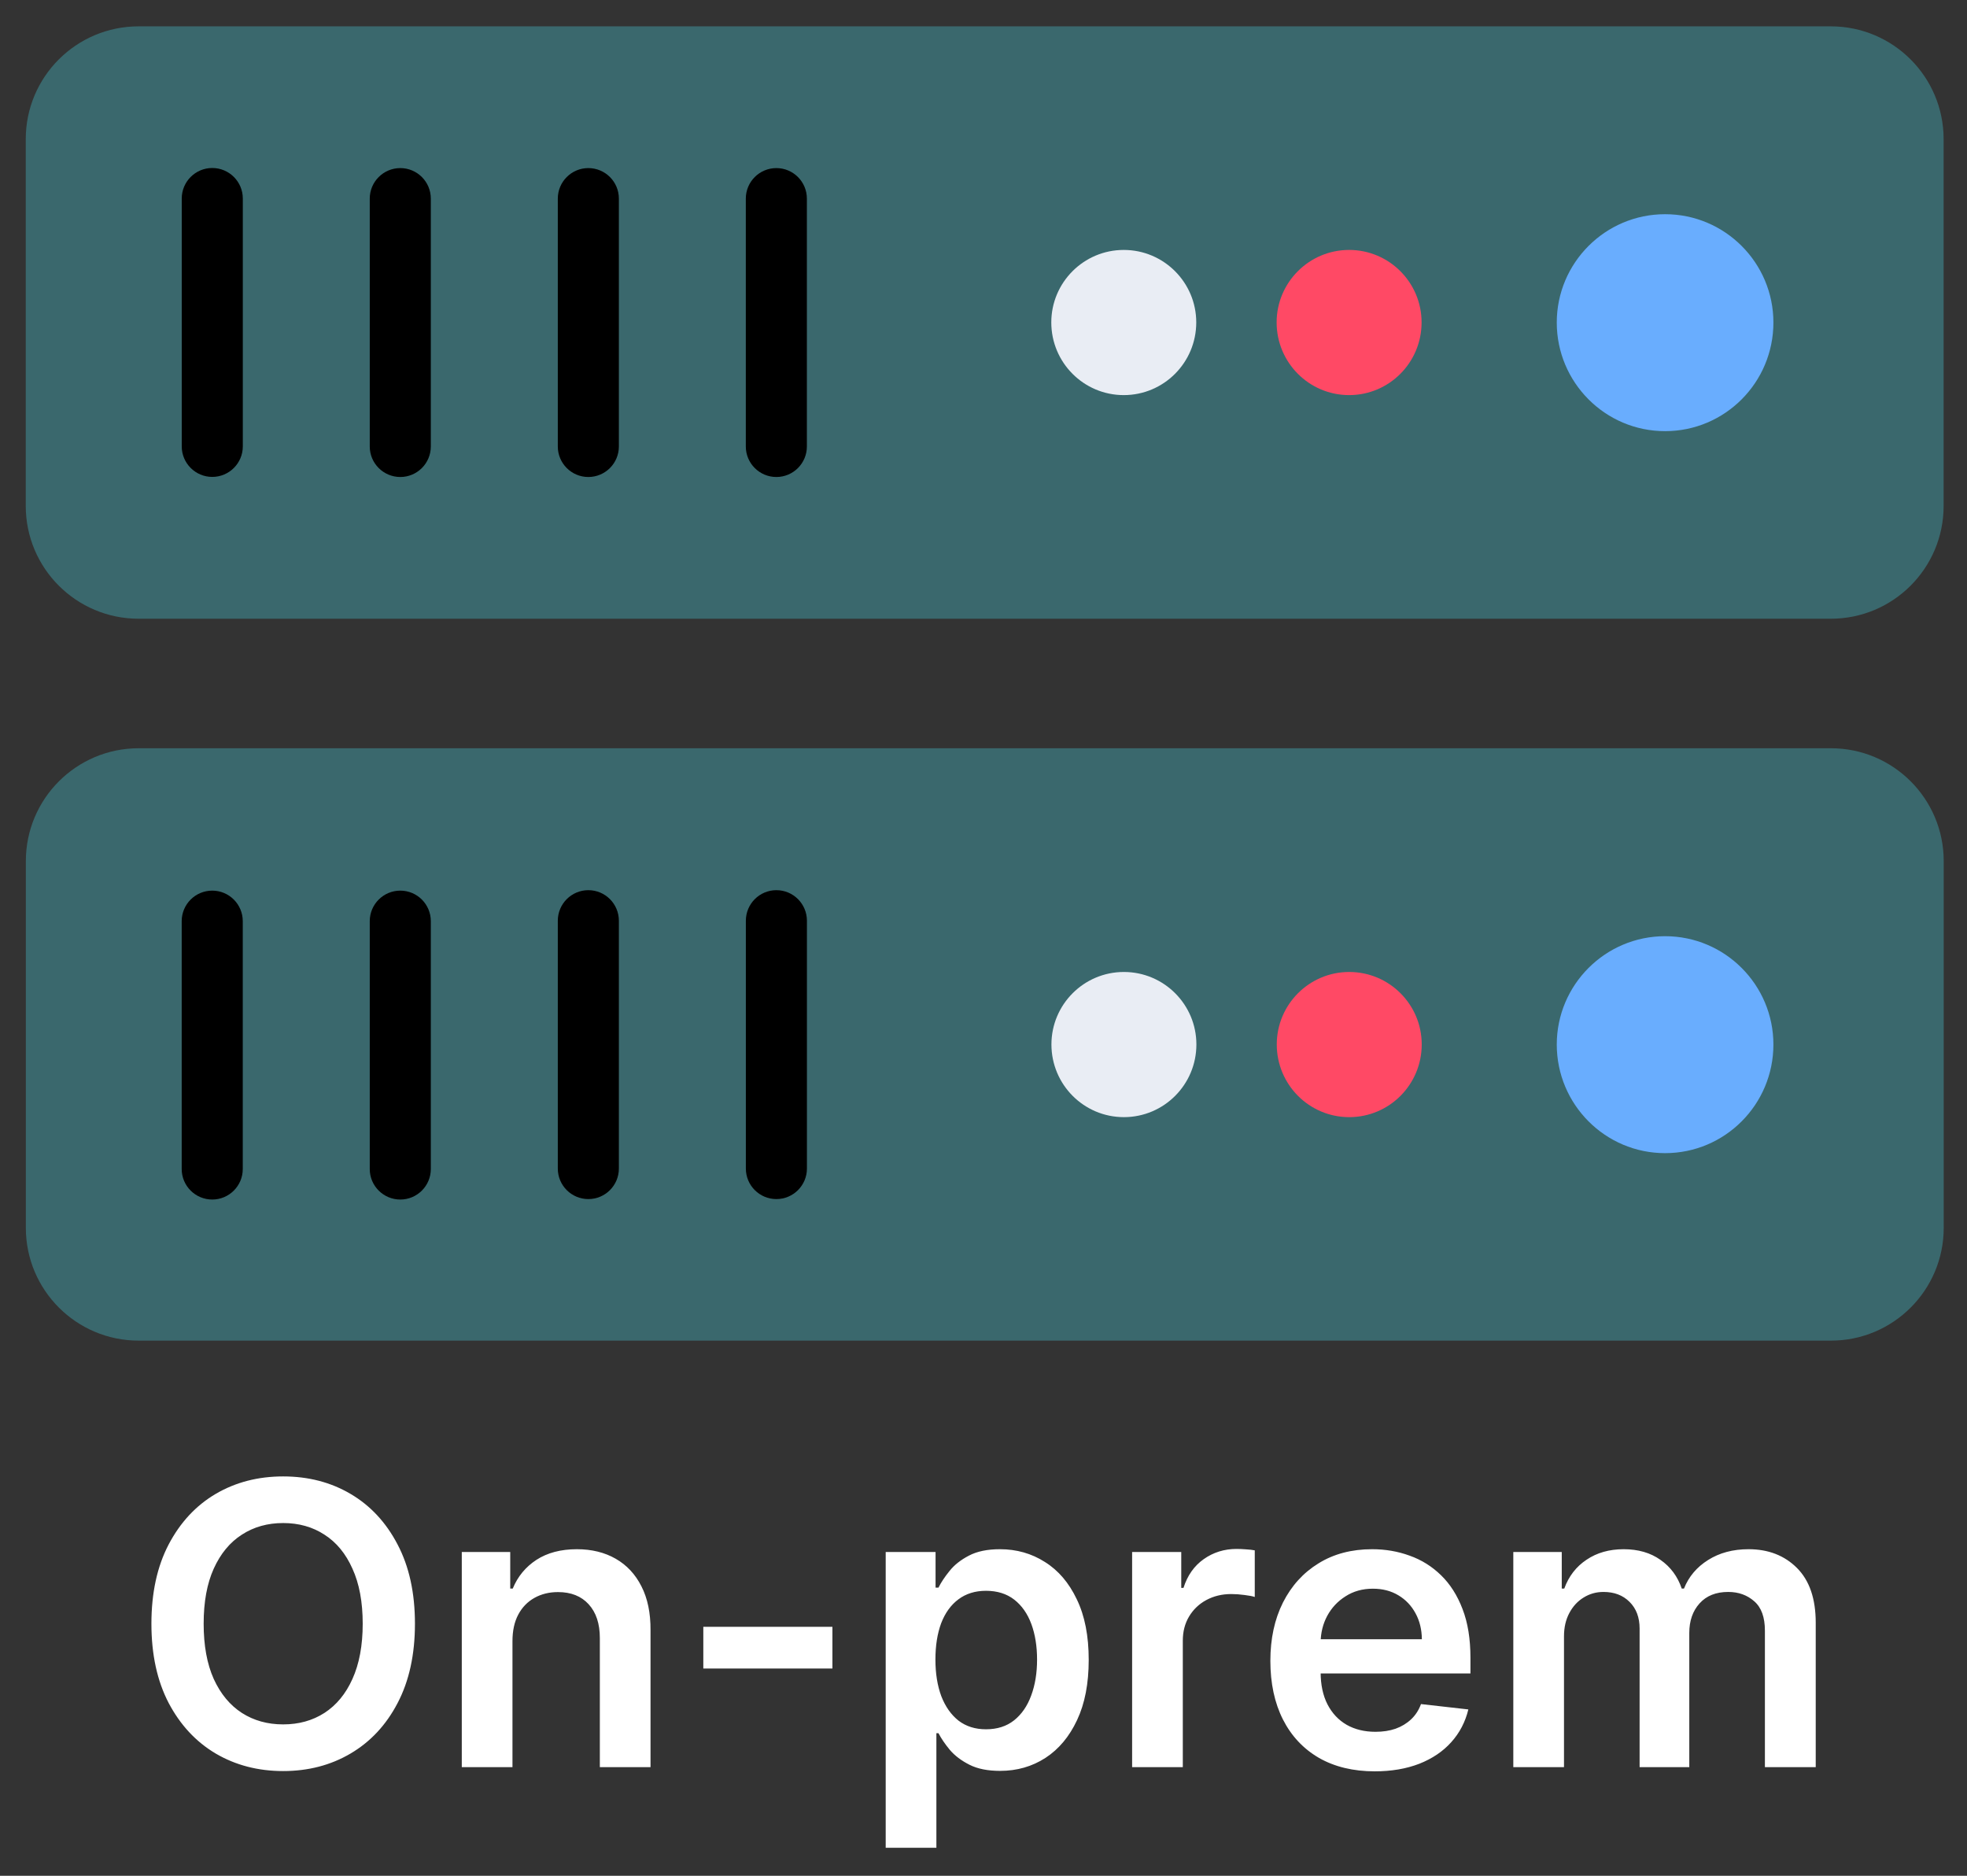
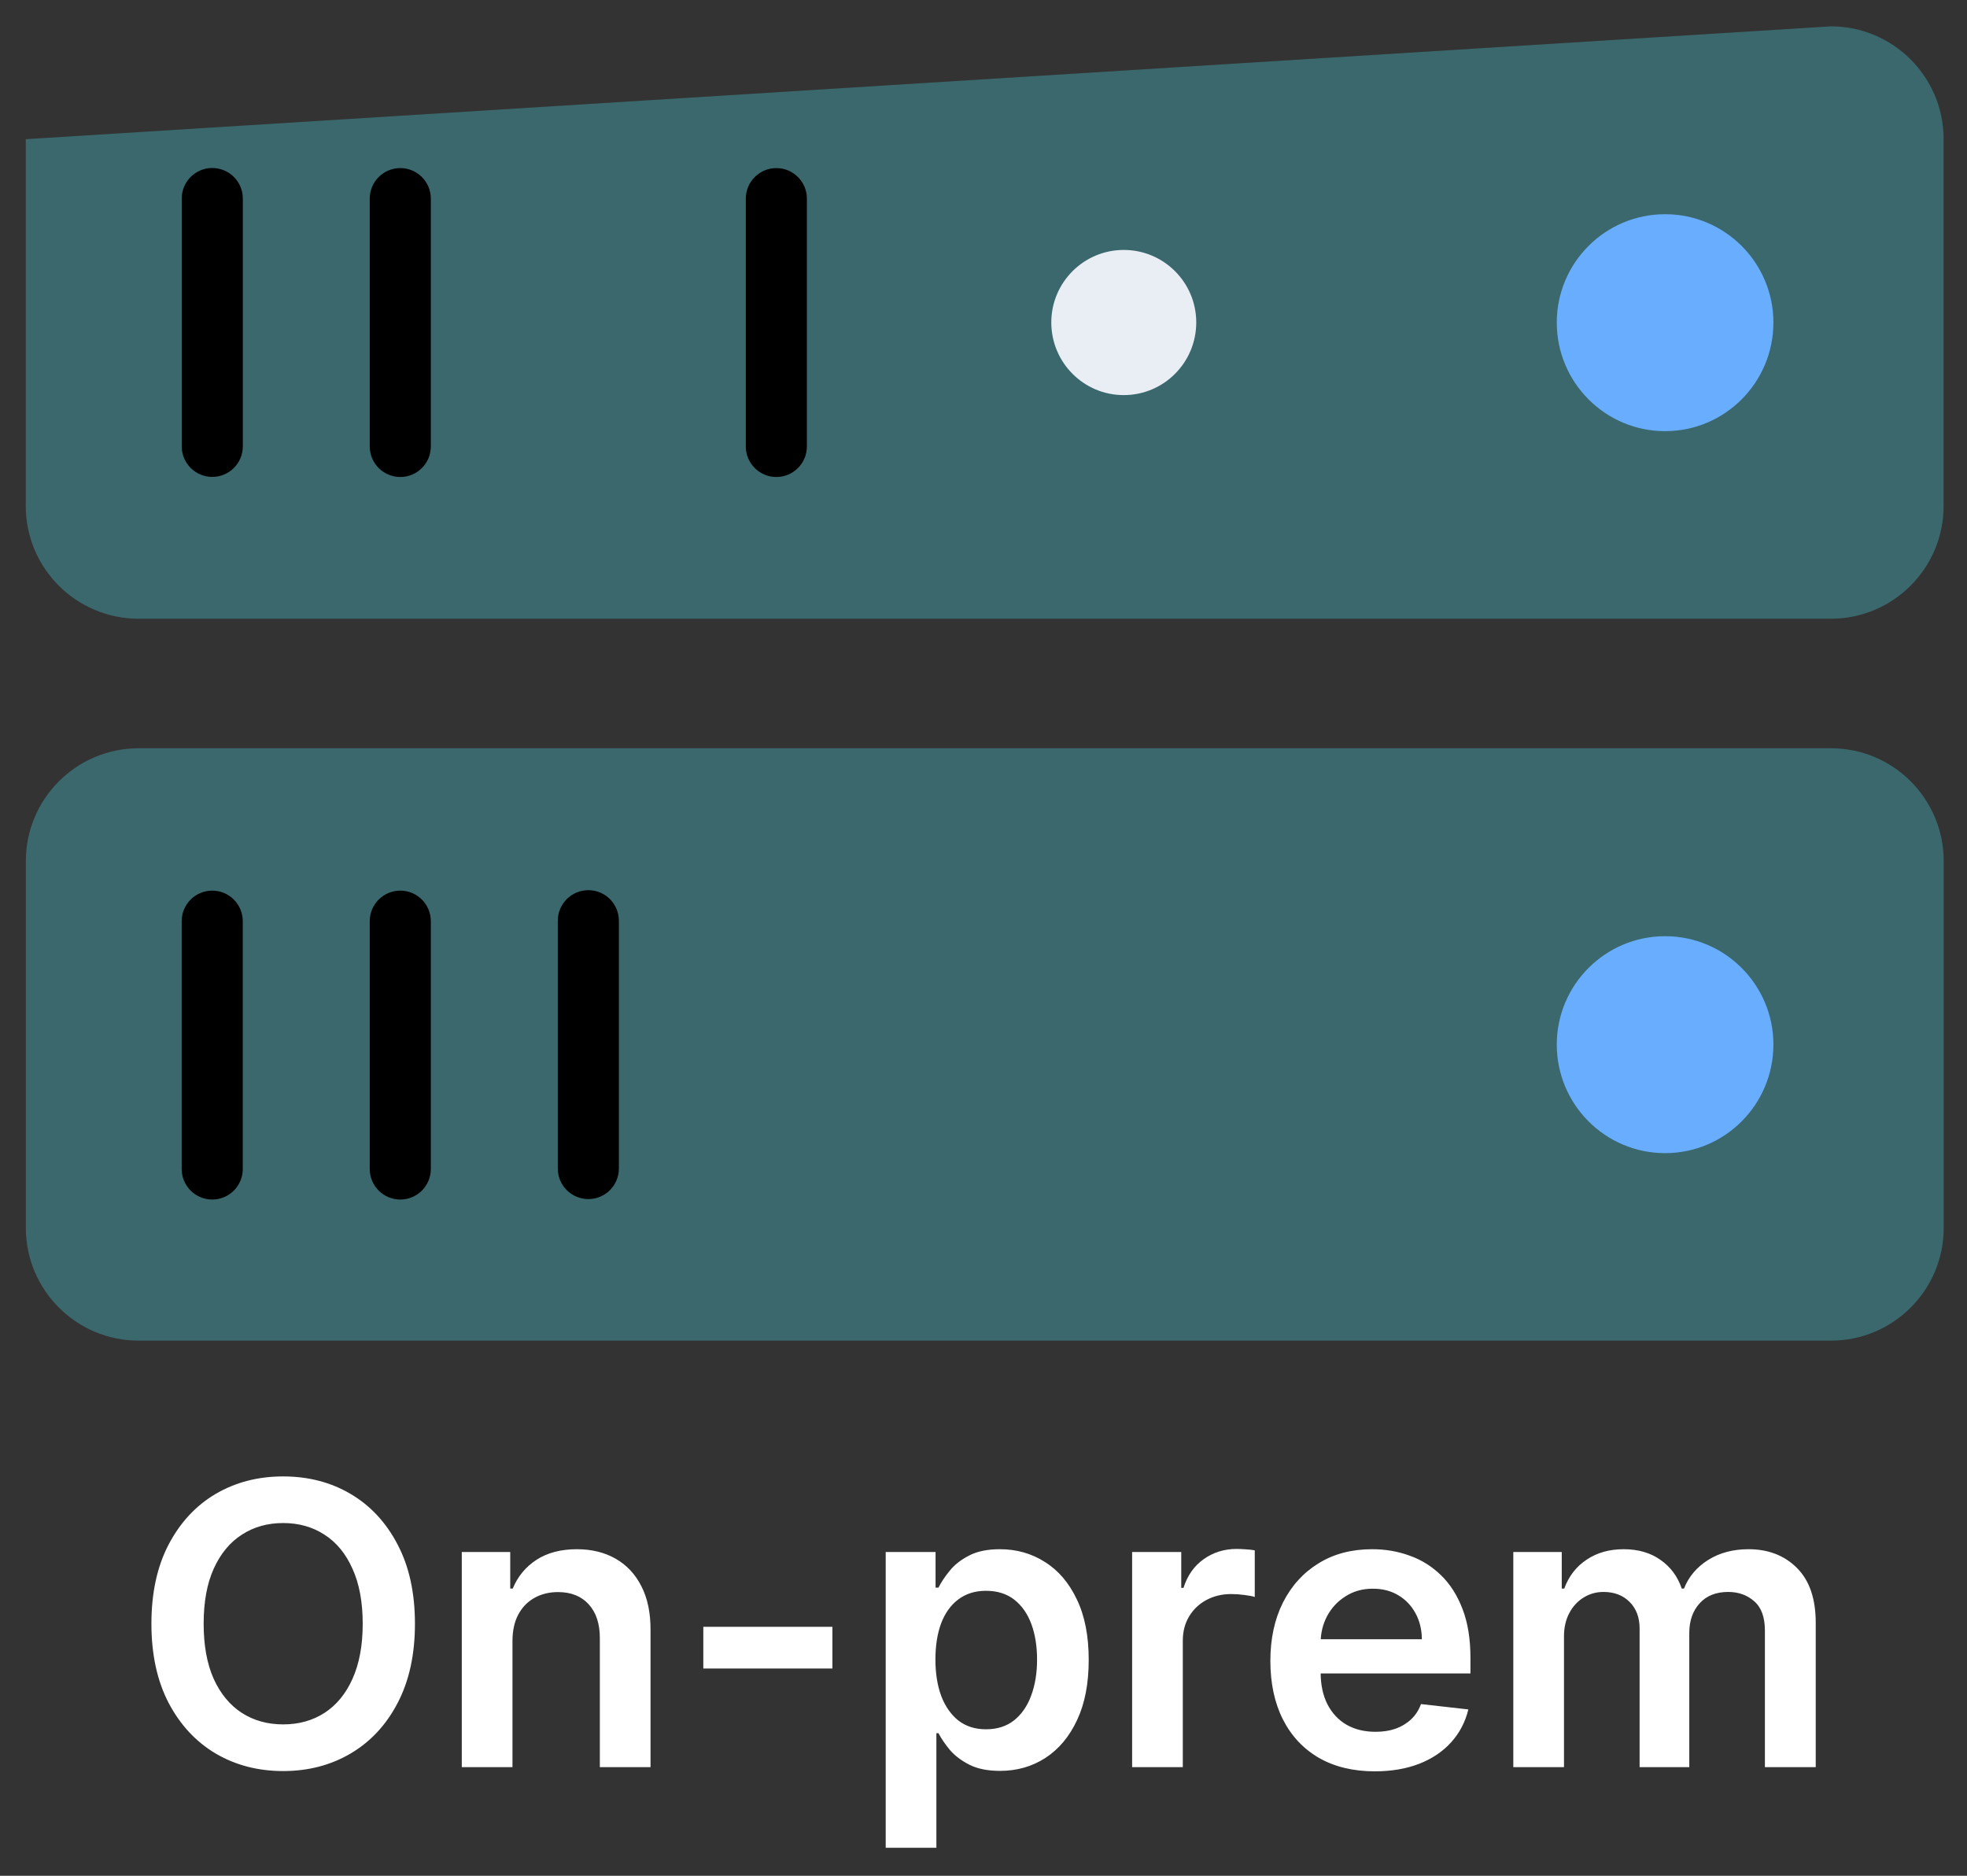
<svg xmlns="http://www.w3.org/2000/svg" width="43" height="41" viewBox="0 0 43 41" fill="none">
  <rect x="0" y="0" width="43" height="41" fill="#333333" stroke="none" />
  <path d="M42.491 18.822V26.837C42.491 28.199 41.387 29.303 40.025 29.303L3.032 29.303C1.67 29.303 0.565 28.199 0.565 26.837V18.822C0.565 17.46 1.67 16.355 3.032 16.355L40.025 16.355C41.387 16.355 42.491 17.46 42.491 18.822Z" fill="#3A686D" />
  <path d="M4.64 26.219C4.271 26.219 3.972 25.92 3.972 25.552V20.134C3.972 19.766 4.271 19.467 4.64 19.467C5.008 19.467 5.307 19.766 5.307 20.134V25.552C5.307 25.92 5.008 26.219 4.64 26.219Z" fill="black" />
  <path d="M8.751 26.219C8.382 26.219 8.083 25.92 8.083 25.552V20.134C8.083 19.766 8.382 19.467 8.751 19.467C9.119 19.467 9.418 19.766 9.418 20.134V25.552C9.418 25.92 9.119 26.219 8.751 26.219Z" fill="black" />
  <path d="M12.862 26.209C12.493 26.209 12.194 25.91 12.194 25.542V20.125C12.194 19.756 12.493 19.457 12.862 19.457C13.23 19.457 13.529 19.756 13.529 20.125V25.542C13.529 25.91 13.23 26.209 12.862 26.209Z" fill="black" />
-   <path d="M16.972 26.209C16.604 26.209 16.305 25.91 16.305 25.542V20.125C16.305 19.756 16.604 19.457 16.972 19.457C17.341 19.457 17.64 19.756 17.64 20.125V25.542C17.64 25.91 17.341 26.209 16.972 26.209Z" fill="black" />
-   <path d="M31.08 22.829C31.08 23.706 30.372 24.418 29.495 24.418C28.619 24.418 27.911 23.706 27.911 22.829C27.911 21.957 28.619 21.245 29.495 21.245C30.372 21.245 31.08 21.957 31.08 22.829Z" fill="#FF4965" />
-   <path d="M26.154 22.829C26.154 23.706 25.446 24.418 24.569 24.418C23.693 24.418 22.985 23.706 22.985 22.829C22.985 21.957 23.693 21.245 24.569 21.245C25.446 21.245 26.154 21.957 26.154 22.829Z" fill="#E9EDF4" />
-   <path d="M42.489 3.042V11.058C42.489 12.42 41.385 13.524 40.023 13.524L3.03 13.524C1.668 13.524 0.563 12.42 0.563 11.058V3.042C0.563 1.68 1.668 0.576 3.03 0.576L40.023 0.576C41.385 0.576 42.489 1.68 42.489 3.042Z" fill="#3A686D" />
+   <path d="M42.489 3.042V11.058C42.489 12.42 41.385 13.524 40.023 13.524L3.03 13.524C1.668 13.524 0.563 12.42 0.563 11.058V3.042L40.023 0.576C41.385 0.576 42.489 1.68 42.489 3.042Z" fill="#3A686D" />
  <path d="M4.64 10.424C4.272 10.424 3.973 10.125 3.973 9.757V4.339C3.973 3.971 4.272 3.672 4.64 3.672C5.009 3.672 5.308 3.971 5.308 4.339V9.757C5.308 10.125 5.009 10.424 4.64 10.424Z" fill="black" />
  <path d="M8.751 10.426C8.382 10.426 8.083 10.127 8.083 9.759V4.341C8.083 3.973 8.382 3.674 8.751 3.674C9.119 3.674 9.418 3.973 9.418 4.341V9.759C9.418 10.127 9.119 10.426 8.751 10.426Z" fill="black" />
-   <path d="M12.861 10.426C12.493 10.426 12.194 10.127 12.194 9.759V4.341C12.194 3.973 12.493 3.674 12.861 3.674C13.23 3.674 13.529 3.973 13.529 4.341V9.759C13.529 10.127 13.23 10.426 12.861 10.426Z" fill="black" />
  <path d="M16.972 10.426C16.603 10.426 16.304 10.127 16.304 9.759V4.341C16.304 3.973 16.603 3.674 16.972 3.674C17.34 3.674 17.639 3.973 17.639 4.341V9.759C17.639 10.127 17.34 10.426 16.972 10.426Z" fill="black" />
  <path d="M38.768 7.05C38.768 8.359 37.71 9.424 36.4 9.424C35.091 9.424 34.032 8.359 34.032 7.05C34.032 5.746 35.091 4.682 36.4 4.682C37.71 4.682 38.768 5.746 38.768 7.05Z" fill="#69ADFE" />
  <path d="M38.768 22.831C38.768 24.14 37.71 25.205 36.4 25.205C35.091 25.205 34.032 24.14 34.032 22.831C34.032 21.528 35.091 20.463 36.4 20.463C37.71 20.463 38.768 21.528 38.768 22.831Z" fill="#69ADFE" />
-   <path d="M31.077 7.047C31.077 7.924 30.369 8.636 29.493 8.636C28.616 8.636 27.908 7.924 27.908 7.047C27.908 6.175 28.616 5.463 29.493 5.463C30.369 5.463 31.077 6.175 31.077 7.047Z" fill="#FF4965" />
  <path d="M26.151 7.047C26.151 7.924 25.443 8.636 24.566 8.636C23.69 8.636 22.982 7.924 22.982 7.047C22.982 6.175 23.69 5.463 24.566 5.463C25.443 5.463 26.151 6.175 26.151 7.047Z" fill="#E9EDF4" />
  <path d="M9.071 35.49C9.071 36.166 8.944 36.744 8.691 37.226C8.44 37.706 8.097 38.073 7.663 38.328C7.23 38.583 6.739 38.711 6.19 38.711C5.641 38.711 5.15 38.583 4.715 38.328C4.282 38.071 3.94 37.702 3.687 37.223C3.436 36.741 3.31 36.164 3.31 35.49C3.31 34.815 3.436 34.238 3.687 33.758C3.94 33.277 4.282 32.908 4.715 32.653C5.15 32.398 5.641 32.271 6.19 32.271C6.739 32.271 7.23 32.398 7.663 32.653C8.097 32.908 8.44 33.277 8.691 33.758C8.944 34.238 9.071 34.815 9.071 35.49ZM7.929 35.49C7.929 35.015 7.854 34.614 7.705 34.288C7.559 33.959 7.354 33.711 7.093 33.544C6.832 33.374 6.531 33.29 6.19 33.29C5.85 33.29 5.549 33.374 5.287 33.544C5.026 33.711 4.821 33.959 4.672 34.288C4.525 34.614 4.452 35.015 4.452 35.49C4.452 35.966 4.525 36.368 4.672 36.697C4.821 37.023 5.026 37.271 5.287 37.44C5.549 37.608 5.85 37.691 6.19 37.691C6.531 37.691 6.832 37.608 7.093 37.44C7.354 37.271 7.559 37.023 7.705 36.697C7.854 36.368 7.929 35.966 7.929 35.49ZM11.203 35.87V38.625H10.095V33.923H11.154V34.722H11.209C11.317 34.459 11.49 34.25 11.726 34.095C11.965 33.94 12.26 33.862 12.611 33.862C12.935 33.862 13.218 33.932 13.459 34.07C13.702 34.209 13.889 34.41 14.022 34.673C14.157 34.937 14.223 35.256 14.221 35.631V38.625H13.113V35.803C13.113 35.489 13.031 35.243 12.868 35.065C12.707 34.888 12.483 34.799 12.198 34.799C12.004 34.799 11.832 34.842 11.681 34.927C11.532 35.011 11.414 35.132 11.329 35.292C11.245 35.451 11.203 35.644 11.203 35.87ZM18.197 35.558V36.47H15.375V35.558H18.197ZM19.362 40.388V33.923H20.452V34.701H20.516C20.573 34.587 20.654 34.465 20.758 34.337C20.862 34.206 21.003 34.095 21.18 34.003C21.358 33.909 21.584 33.862 21.86 33.862C22.223 33.862 22.551 33.955 22.842 34.141C23.136 34.324 23.369 34.597 23.54 34.958C23.714 35.317 23.8 35.758 23.8 36.28C23.8 36.797 23.716 37.235 23.546 37.596C23.377 37.958 23.146 38.233 22.855 38.423C22.563 38.612 22.232 38.707 21.863 38.707C21.594 38.707 21.37 38.663 21.193 38.573C21.015 38.483 20.872 38.375 20.764 38.248C20.658 38.12 20.575 37.998 20.516 37.884H20.47V40.388H19.362ZM20.449 36.274C20.449 36.578 20.492 36.844 20.577 37.073C20.665 37.301 20.791 37.48 20.954 37.609C21.119 37.735 21.319 37.798 21.554 37.798C21.799 37.798 22.004 37.733 22.169 37.602C22.334 37.47 22.459 37.289 22.542 37.061C22.628 36.83 22.671 36.568 22.671 36.274C22.671 35.982 22.629 35.723 22.546 35.497C22.462 35.27 22.337 35.093 22.172 34.964C22.007 34.836 21.801 34.771 21.554 34.771C21.317 34.771 21.116 34.834 20.951 34.958C20.785 35.082 20.66 35.257 20.574 35.481C20.491 35.706 20.449 35.97 20.449 36.274ZM24.749 38.625V33.923H25.823V34.707H25.872C25.958 34.436 26.105 34.227 26.313 34.08C26.523 33.931 26.763 33.856 27.032 33.856C27.094 33.856 27.162 33.859 27.238 33.865C27.315 33.869 27.379 33.877 27.43 33.887V34.906C27.384 34.89 27.309 34.875 27.207 34.863C27.107 34.849 27.01 34.842 26.916 34.842C26.714 34.842 26.533 34.886 26.371 34.973C26.212 35.059 26.087 35.178 25.995 35.331C25.903 35.484 25.857 35.661 25.857 35.861V38.625H24.749ZM30.054 38.717C29.583 38.717 29.176 38.619 28.833 38.423C28.492 38.225 28.23 37.945 28.046 37.584C27.863 37.221 27.771 36.793 27.771 36.302C27.771 35.818 27.863 35.394 28.046 35.028C28.232 34.661 28.491 34.375 28.824 34.171C29.156 33.965 29.547 33.862 29.996 33.862C30.286 33.862 30.559 33.909 30.816 34.003C31.076 34.095 31.304 34.238 31.502 34.431C31.702 34.625 31.859 34.872 31.973 35.172C32.088 35.47 32.145 35.825 32.145 36.237V36.577H28.291V35.83H31.083C31.081 35.618 31.035 35.429 30.945 35.264C30.855 35.097 30.73 34.965 30.569 34.869C30.409 34.773 30.224 34.725 30.011 34.725C29.785 34.725 29.586 34.781 29.415 34.891C29.243 34.999 29.11 35.142 29.014 35.319C28.92 35.495 28.872 35.688 28.87 35.898V36.55C28.87 36.823 28.92 37.058 29.02 37.254C29.12 37.447 29.259 37.596 29.439 37.7C29.619 37.802 29.829 37.853 30.07 37.853C30.231 37.853 30.377 37.831 30.507 37.786C30.638 37.739 30.751 37.671 30.847 37.581C30.943 37.491 31.015 37.38 31.064 37.247L32.099 37.364C32.033 37.637 31.909 37.876 31.725 38.08C31.544 38.282 31.311 38.439 31.028 38.551C30.744 38.661 30.419 38.717 30.054 38.717ZM33.082 38.625V33.923H34.141V34.722H34.196C34.294 34.453 34.456 34.243 34.683 34.092C34.909 33.939 35.18 33.862 35.494 33.862C35.812 33.862 36.081 33.94 36.299 34.095C36.519 34.248 36.674 34.457 36.764 34.722H36.813C36.917 34.461 37.093 34.253 37.34 34.098C37.589 33.941 37.883 33.862 38.224 33.862C38.657 33.862 39.01 33.999 39.283 34.272C39.557 34.546 39.693 34.945 39.693 35.469V38.625H38.582V35.641C38.582 35.349 38.505 35.136 38.35 35.001C38.195 34.864 38.005 34.796 37.78 34.796C37.513 34.796 37.304 34.879 37.153 35.047C37.004 35.212 36.929 35.427 36.929 35.693V38.625H35.843V35.595C35.843 35.352 35.769 35.158 35.623 35.013C35.478 34.868 35.288 34.796 35.053 34.796C34.894 34.796 34.749 34.837 34.619 34.918C34.488 34.998 34.384 35.111 34.306 35.258C34.229 35.403 34.19 35.572 34.19 35.766V38.625H33.082Z" fill="white" />
</svg>